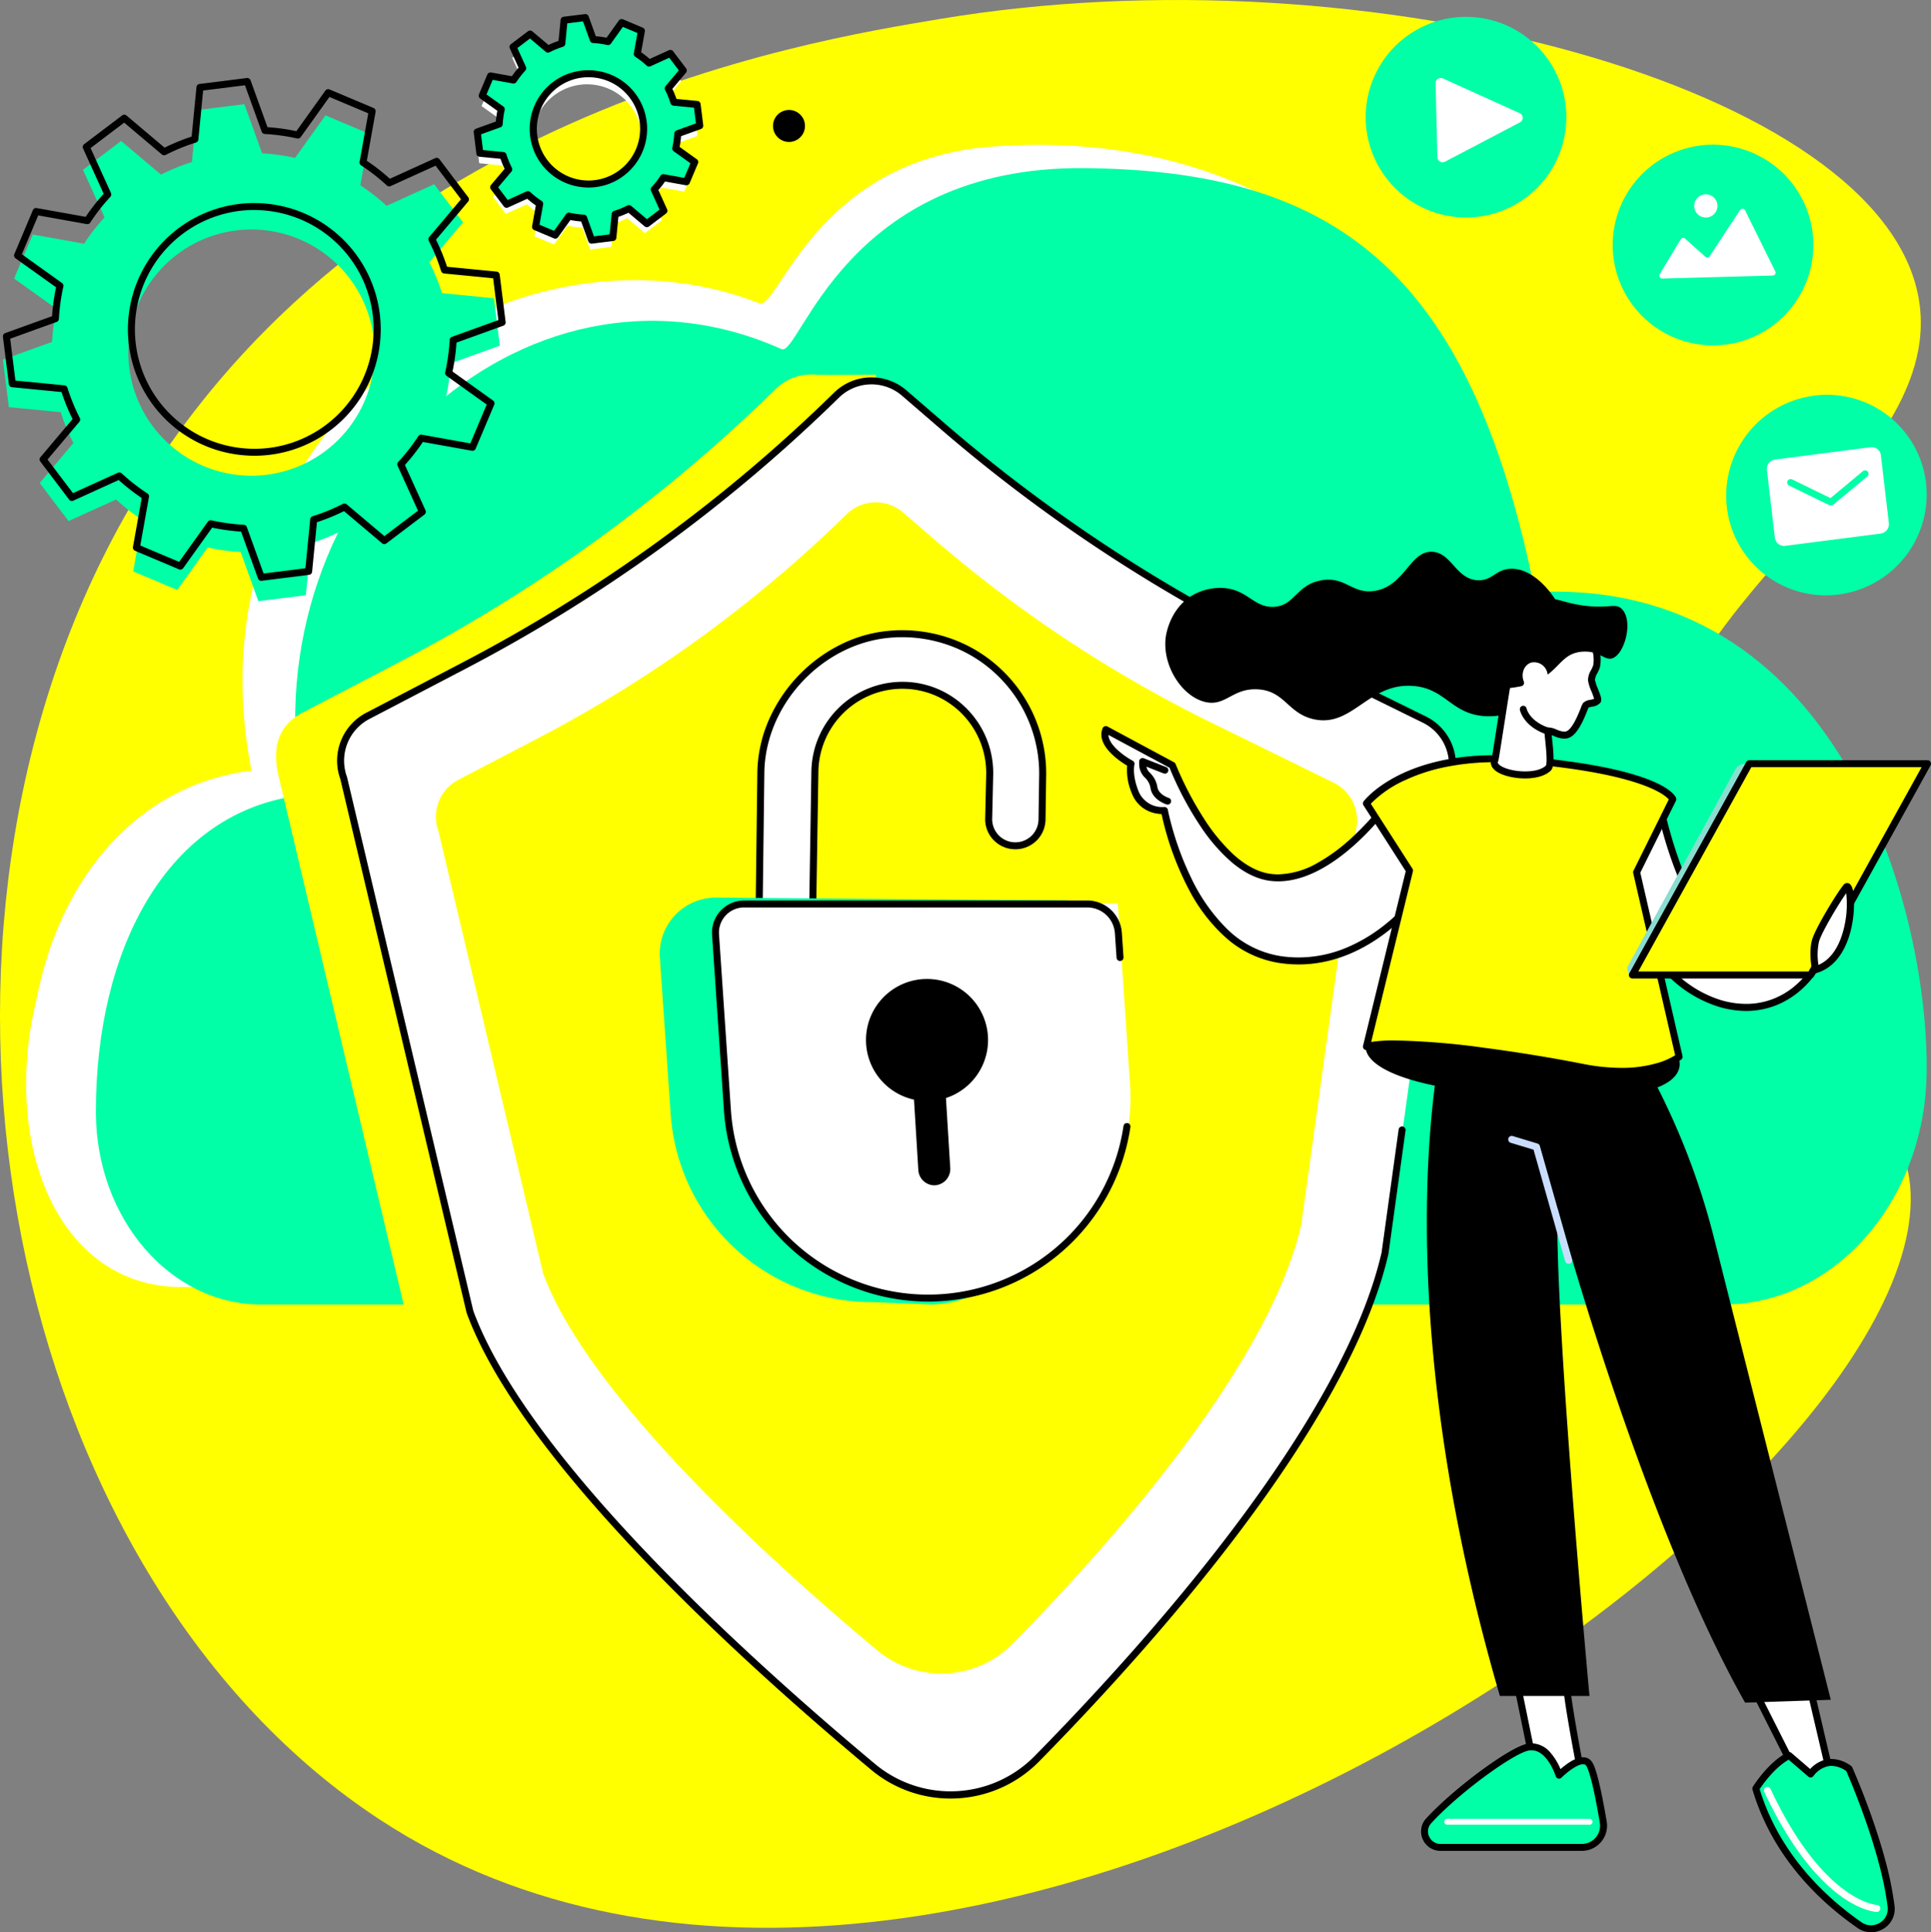
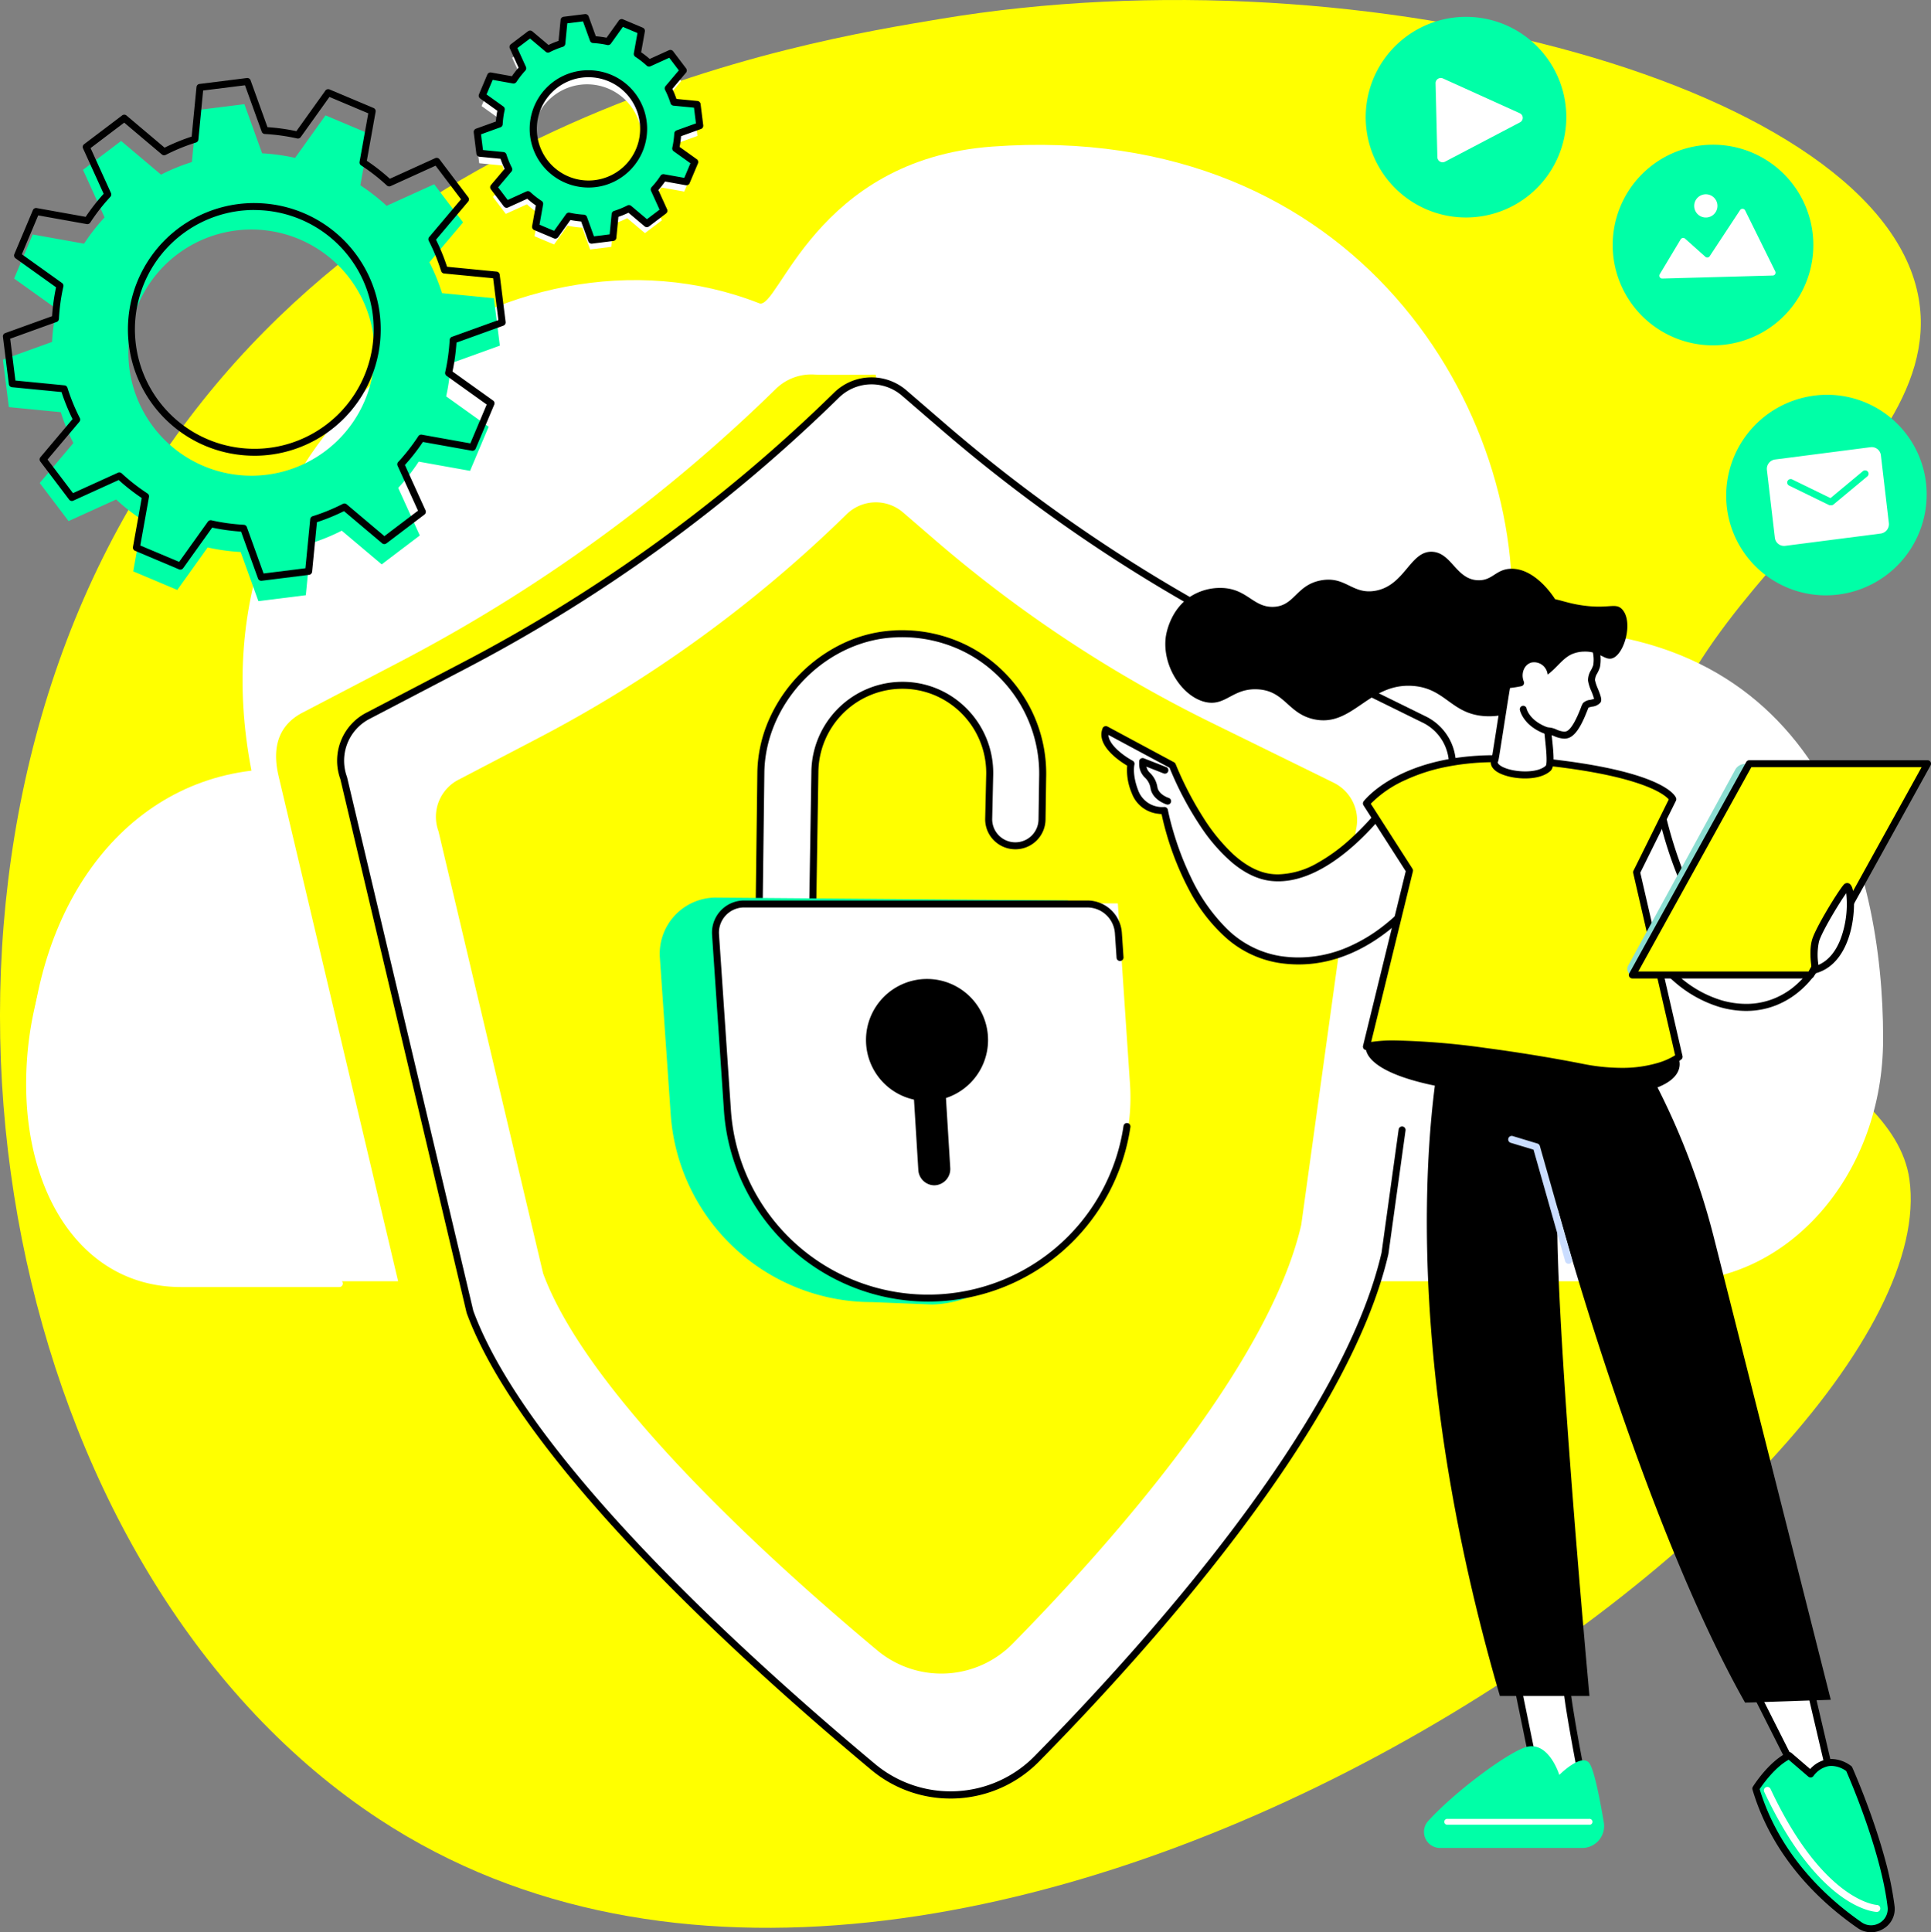
<svg xmlns="http://www.w3.org/2000/svg" id="_07_illustartion_600x600_animated" data-name="07_illustartion_600x600_animated" width="599.53" height="599.852" viewBox="0 0 599.53 599.852">
  <rect x="0" y="0" width="599.53" height="599.852" fill="#808080" stroke="none" />
  <defs>
    <clipPath id="clip-path">
      <path id="Pfad_76" data-name="Pfad 76" d="M0,0H596.37V598.474H0Z" transform="translate(0 0.148)" fill="none" />
    </clipPath>
    <clipPath id="clip-path-2">
      <path id="Pfad_114" data-name="Pfad 114" d="M0,0H93.8V67.749H0Z" transform="translate(0.467 0.665)" fill="none" />
    </clipPath>
  </defs>
  <path id="Pfad_74" data-name="Pfad 74" d="M0,0H596.37V598.474H0Z" fill="none" />
  <g id="Gruppe_3" data-name="Gruppe 3" transform="translate(0 -0.148)" clip-path="url(#clip-path)">
    <path id="Pfad_75" data-name="Pfad 75" d="M291.74,6.057c-39.918,6.7-191.761,29.878-259.928,167.459C-33.975,306.292,5.927,491.563,117.835,564.97c179.6,117.813,488.339-104.161,474.989-198.733-5-35.41-72.544-50.443-80.251-98.8-12.187-76.454,92.9-117.662,83.158-174.532C584.483,27.278,424.787-16.269,291.74,6.057" fill="#ff0" />
  </g>
  <path id="Pfad_77" data-name="Pfad 77" d="M584.662,322.122c0-52.727-19.867-131.239-115.552-126.469C474.5,128.879,422.135,37.113,308.051,45.5c-55.065,4.049-66.355,51-72.327,48.652-76.8-30.2-178.531,37.719-157.654,145.089C35.4,244.358,8.055,285.965,9.049,337.975c.646,33.786,18.312,59.772,46.958,59.772H520.262c34.62,0,63.489-32.263,64.372-73.09q.027-1.263.027-2.535" fill="#fff" />
  <path id="Pfad_78" data-name="Pfad 78" d="M105.381,399.552H56.27c-14.121,0-26.192-6.115-34.908-17.684-8.2-10.885-12.9-26.255-13.222-43.278-.476-24.883,7.495-48.412,22.444-66.252,14.412-17.2,34.195-28.092,55.7-30.672a1.087,1.087,0,0,1,.258,2.158C42.154,249.147,9.38,289.87,10.31,338.549c.672,35.187,19.142,58.83,45.96,58.83h49.111a1.087,1.087,0,0,1,0,2.173" fill="#fff" />
-   <path id="Pfad_79" data-name="Pfad 79" d="M598.2,331.3c0-51.359-28-152.127-121.613-147.482C456.254,82.559,413.289,52.941,336.816,52.19c-74.684-.734-88.427,58.753-94.177,56.181C162.291,72.42,77.352,152.466,93.674,246.855c-41.751,4.984-63.9,47.695-63.9,98.045v.68c.191,32.916,23.162,59.385,51.19,59.385h454.22c33.872,0,62.118-31.425,62.982-71.193q.026-1.231.027-2.469" fill="#00ffa7" />
-   <path id="Pfad_80" data-name="Pfad 80" d="M244.963,44.063a4.961,4.961,0,1,1,4.808-3.739,4.961,4.961,0,0,1-4.808,3.739" />
  <path id="Pfad_81" data-name="Pfad 81" d="M425.153,222.331l-46.328-22.746a492.479,492.479,0,0,1-104.678-69.209l-2.273-14.087s-15.708.171-19.069-.02a15.755,15.755,0,0,0-11.945,4.474,492.5,492.5,0,0,1-116.626,84.666L93.942,221.22c-7.038,3.674-9.628,10.149-7.51,19.457l39.589,167.291C143.253,454.768,212.65,517.4,251.715,550a37.664,37.664,0,0,0,24.433,8.772c3.832-.023,19.712.481,19.712.481a51.742,51.742,0,0,1,7.808-11.211c35.1-35.68,96.7-104.364,109.185-158.45l20.725-149.53a15.793,15.793,0,0,0-8.425-17.728" fill="#ff0" />
  <path id="Pfad_82" data-name="Pfad 82" d="M442.372,223.247l-45.935-22.558a488.291,488.291,0,0,1-103.788-68.628l-11.835-10.214a15.647,15.647,0,0,0-21.169.665,488.3,488.3,0,0,1-115.634,83.952l-30.034,15.683a15.662,15.662,0,0,0-7.446,19.29l39.252,165.886c17.081,46.409,86.633,109.1,125.366,141.424a37.5,37.5,0,0,0,50.771-2.526C356.726,510.84,417.8,442.733,430.177,389.1l20.548-148.275a15.66,15.66,0,0,0-8.353-17.58" fill="#fff" />
  <path id="Pfad_83" data-name="Pfad 83" d="M414.105,242.995l-38.019-18.666a404.168,404.168,0,0,1-85.9-56.79l-9.8-8.451a12.951,12.951,0,0,0-17.521.55,404.154,404.154,0,0,1-95.707,69.47L142.3,242.083a12.958,12.958,0,0,0-6.164,15.966l32.489,137.274c14.141,38.4,71.7,90.278,103.762,117.029a31.042,31.042,0,0,0,42.022-2.09c28.807-29.278,79.354-85.637,89.6-130.02l17.007-122.7A12.959,12.959,0,0,0,414.1,243" fill="#ff0" />
  <path id="Pfad_84" data-name="Pfad 84" d="M295.108,558.345a38.378,38.378,0,0,1-24.651-8.944C230.9,516.382,161.98,454.055,144.9,407.653a1.244,1.244,0,0,1-.038-.125l-39.2-165.674a16.768,16.768,0,0,1,7.98-20.548l30-15.665A486.37,486.37,0,0,0,258.9,121.953a16.61,16.61,0,0,1,22.61-.708l11.823,10.2a486.962,486.962,0,0,0,103.45,68.413L442.672,222.4a16.659,16.659,0,0,1,8.933,18.731l-8.8,63.524a1.082,1.082,0,1,1-2.143-.3l8.808-63.57q.007-.048.017-.1a14.5,14.5,0,0,0-7.767-16.348L395.832,201.8a489.174,489.174,0,0,1-103.91-68.717l-11.823-10.2a14.459,14.459,0,0,0-19.683.619,488.541,488.541,0,0,1-115.77,84.056l-30,15.665a14.6,14.6,0,0,0-6.924,17.943,1.039,1.039,0,0,1,.037.125l39.2,165.673c16.937,45.923,85.5,107.906,124.885,140.778a36.589,36.589,0,0,0,49.253-2.452c35-35.584,95.543-103.214,107.851-156.416l5.3-38.246a1.081,1.081,0,1,1,2.142.3l-5.306,38.294a.552.552,0,0,1-.017.1c-12.4,53.72-73.256,121.727-108.427,157.484A38.5,38.5,0,0,1,297.049,558.3q-.972.049-1.941.048" />
  <path id="Pfad_85" data-name="Pfad 85" d="M252.017,283.387l.7-44.138a26.98,26.98,0,1,1,53.946,1.252l-.314,13.694a8.231,8.231,0,1,0,16.459.309l.187-13c.585-25.253-19.511-45.981-45.425-44.921v.022c-21.4.875-40.993,19.818-41.528,42.883l-.553,44.575Z" fill="#fff" />
  <path id="Pfad_86" data-name="Pfad 86" d="M235.673,284.964a1.086,1.086,0,0,1-1.087-1.1l.557-44.391a42.493,42.493,0,0,1,3.706-16.287,47.424,47.424,0,0,1,22.791-23.4,41.963,41.963,0,0,1,16.111-4.078,1.066,1.066,0,0,1,.215-.031c.651-.027,1.31-.04,1.958-.04A45.527,45.527,0,0,1,297,198.9a44,44,0,0,1,14.41,9.426A44.468,44.468,0,0,1,324.8,241.519l-.189,12.94a9.35,9.35,0,0,1-8.986,9.182c-.123,0-.248.007-.371.007a9.345,9.345,0,0,1-6.575-2.672,9.217,9.217,0,0,1-2.8-6.865l.313-13.64a26.191,26.191,0,0,0-16.26-24.75,25.834,25.834,0,0,0-9.781-1.9c-.4,0-.806.009-1.207.027a26.122,26.122,0,0,0-24.849,25.429l-.7,43.949a1.085,1.085,0,0,1-1.043,1.065l-16.628.673Zm44.234-87.158c-.543,0-1.1.01-1.641.029a1.079,1.079,0,0,1-.211.03c-21.574.876-40.23,19.949-40.738,41.652l-.542,43.236,14.457-.585.687-42.933a28.3,28.3,0,0,1,26.923-27.543c.44-.02.886-.03,1.325-.03a27.943,27.943,0,0,1,19.656,8.012,28.277,28.277,0,0,1,8.542,20.849l-.313,13.639a7.179,7.179,0,0,0,7.154,7.325c.109,0,.22,0,.329-.007a7.177,7.177,0,0,0,6.9-7.051l.19-12.95a42.341,42.341,0,0,0-12.739-31.608,41.825,41.825,0,0,0-13.712-8.965,43.41,43.41,0,0,0-16.265-3.1Z" />
  <path id="Pfad_87" data-name="Pfad 87" d="M270.757,404.231l18.606.734c25.764-.643,48.539-31.414,46.1-67.582l-3.914-57.856-109.507-.878a17.443,17.443,0,0,0-17.191,18.31l3.38,48.863a62.652,62.652,0,0,0,62.527,58.408" fill="#00ffa7" />
  <path id="Pfad_88" data-name="Pfad 88" d="M288.694,403.161a62.414,62.414,0,0,0,62.139-66.725l-3.77-55.982H232a9.162,9.162,0,0,0-9.123,9.8l3.679,54.613A62.376,62.376,0,0,0,288.7,403.161" fill="#fff" />
  <path id="Pfad_89" data-name="Pfad 89" d="M288.131,404.062a63.635,63.635,0,0,1-63.35-59.131l-3.7-54.745a9.968,9.968,0,0,1,9.953-10.635H337.593a10.766,10.766,0,0,1,10.718,10l.515,7.628a1.08,1.08,0,0,1-1.005,1.151,1.065,1.065,0,0,1-1.153-1l-.516-7.629a8.6,8.6,0,0,0-8.559-7.988H231.03a7.805,7.805,0,0,0-7.794,8.328l3.705,54.743a61.347,61.347,0,0,0,121.884,4.774,1.082,1.082,0,0,1,2.142.311,63.492,63.492,0,0,1-62.835,54.193" />
  <path id="Pfad_90" data-name="Pfad 90" d="M290.071,367.972a5.071,5.071,0,0,0,4.956-5.472l-2.7-43.846a4.968,4.968,0,1,0-9.912.654l2.7,43.847a5.045,5.045,0,0,0,4.956,4.818" />
  <path id="Pfad_91" data-name="Pfad 91" d="M268.872,322.86a18.947,18.947,0,1,0,18.947-18.948,18.947,18.947,0,0,0-18.947,18.948m155.239,1.928s-3.674,12.642,51.158,15.715,45.658-12.55,45.658-12.55L463.36,311.13Z" />
  <path id="Pfad_92" data-name="Pfad 92" d="M486.664,521.172c-1.483-.069,5.065,32.806,5.065,32.806L477.7,555.641l-7.629-36.992Z" fill="#fff" />
  <path id="Pfad_93" data-name="Pfad 93" d="M477.754,556.547a1.084,1.084,0,0,1-1.055-.864l-7.5-36.636a1.087,1.087,0,0,1,.277-.964,1.068,1.068,0,0,1,.775-.336,1.1,1.1,0,0,1,.165.013l16.321,2.5a1.084,1.084,0,0,1,.7,1.717c-.219,2.441,2.5,18.118,5.177,31.629a1.1,1.1,0,0,1-.184.847,1.08,1.08,0,0,1-.744.438l-13.8,1.646a1.249,1.249,0,0,1-.129.01Zm-6.136-36.416,6.993,34.141,11.662-1.393q-1.424-7.3-2.725-14.619c-1.549-8.767-2.266-13.863-2.259-16.036l-13.671-2.093Z" />
  <path id="Pfad_94" data-name="Pfad 94" d="M497.949,565.749c-1.183-7.041-3.006-16.516-4.535-18.441-2.5-3.139-9.279,3.7-9.279,3.7s-3.094-10.116-9.8-8.778c-5.043,1.006-22,13.311-30.93,23.1a5,5,0,0,0,3.724,8.353h44.1a6.811,6.811,0,0,0,6.721-7.938" fill="#00ffa7" />
-   <path id="Pfad_95" data-name="Pfad 95" d="M491.1,574.589H447.282a6,6,0,0,1-5.552-3.607,5.893,5.893,0,0,1,1.053-6.454c8.527-9.3,25.8-22.079,31.32-23.176a7.438,7.438,0,0,1,1.447-.147,7.822,7.822,0,0,1,5.9,2.979,18.578,18.578,0,0,1,3.05,5.021c1.921-1.673,4.693-3.668,6.986-3.668.081,0,.161,0,.24.007a3.194,3.194,0,0,1,2.391,1.214c.491.616,1.986,2.492,4.727,18.726a7.765,7.765,0,0,1-1.75,6.336A7.849,7.849,0,0,1,491.1,574.589Zm-15.611-31.224a4.962,4.962,0,0,0-.958.1c-4.695.933-21.38,12.954-30.146,22.516a3.733,3.733,0,0,0-.677,4.134,3.872,3.872,0,0,0,3.575,2.323H491.1a5.694,5.694,0,0,0,4.344-2.005,5.627,5.627,0,0,0,1.264-4.591c-2.385-14.158-3.79-17.125-4.283-17.743a1.034,1.034,0,0,0-.816-.406h-.1c-1.846,0-5.081,2.551-6.686,4.159a1.082,1.082,0,0,1-.762.319,1.061,1.061,0,0,1-.264-.033,1.083,1.083,0,0,1-.775-.728c-.029-.084-2.543-8.045-7.533-8.045Z" />
  <path id="Pfad_96" data-name="Pfad 96" d="M493.347,566.464H449.51a.916.916,0,1,1,0-1.8h43.837a.916.916,0,1,1,0,1.8m51.615-42.883,15.624,31.159,8.737-.9-7.769-33.386Z" fill="#fff" />
  <path id="Pfad_97" data-name="Pfad 97" d="M560.209,556.544a1.083,1.083,0,0,1-.972-.6l-15.962-31.637a1.089,1.089,0,0,1,.771-1.562L561,519.57a1.127,1.127,0,0,1,.205-.019,1.082,1.082,0,0,1,1.054.842l7.936,33.9a1.088,1.088,0,0,1-.949,1.332l-8.926.915c-.03,0-.069,0-.11,0Zm.166-34.64-14.5,2.715,14.972,29.675,6.948-.713Z" />
  <path id="Pfad_98" data-name="Pfad 98" d="M561.755,550.583s4.47-6.894,11.785-1.632c0,0,10.712,24.282,12.882,43.063a6.171,6.171,0,0,1-9.653,5.8c-10.139-7.165-25.531-21.092-31.807-42.679,0,0,4.585-7.521,10.21-10.321Z" fill="#00ffa7" />
  <path id="Pfad_99" data-name="Pfad 99" d="M580.92,599.852a7.305,7.305,0,0,1-4.18-1.321c-11.424-7.919-26.361-21.808-32.636-42.983a1.072,1.072,0,0,1,.118-.87c.2-.316,4.868-7.766,10.786-10.654a1.092,1.092,0,0,1,1.192.152l5.818,5a9.442,9.442,0,0,1,5.142-2.982,8.157,8.157,0,0,1,1.5-.139,10.555,10.555,0,0,1,6.062,2.167,1.071,1.071,0,0,1,.363.44c.028.062,2.794,6.253,5.787,14.661,1.737,4.88,3.213,9.552,4.387,13.885a102.586,102.586,0,0,1,2.961,14.549,7.137,7.137,0,0,1-3.515,7.043,7.421,7.421,0,0,1-3.785,1.052ZM555.338,546.29c-4.336,2.429-7.989,7.6-9.005,9.122,6.184,20.325,20.627,33.7,31.653,41.35a5.135,5.135,0,0,0,2.936.928,5.233,5.233,0,0,0,2.666-.742,5.008,5.008,0,0,0,2.472-4.936c-2.036-17.291-11.74-39.7-12.84-42.2a8.262,8.262,0,0,0-4.579-1.6,5.893,5.893,0,0,0-1.078.1,7.681,7.681,0,0,0-4.5,3,1.091,1.091,0,0,1-1.621.223Z" />
  <path id="Pfad_100" data-name="Pfad 100" d="M582.688,593.539h-.042c-.724-.032-17.921-1.112-34.877-37.257a1.084,1.084,0,0,1,.513-1.443,1.069,1.069,0,0,1,1.428.518c16.4,34.971,32.859,36.011,33.019,36.017a1.081,1.081,0,0,1-.041,2.162" fill="#fff" />
  <path id="Pfad_101" data-name="Pfad 101" d="M541.816,528.573l26.6-.888-36.289-143.5a223.53,223.53,0,0,0-27.93-64.9l-55.61-.034S428.079,397.585,465.684,526.5h27.811s-10.83-117.613-9.934-151.408c0,0,26.143,96.609,58.256,153.485" />
  <path id="Pfad_102" data-name="Pfad 102" d="M487.017,392.334a1.1,1.1,0,0,1-1.06-.8l-9.827-34.622-7.078-2.14a1.093,1.093,0,1,1,.643-2.089L477.349,355a1.1,1.1,0,0,1,.74.749l9.99,35.2a1.091,1.091,0,0,1-.763,1.347,1.119,1.119,0,0,1-.3.041" fill="#caddff" />
  <path id="Pfad_103" data-name="Pfad 103" d="M343.157,226.318l20.535,11.145s12.588,33.006,30.607,34.993,35.845-23.069,35.845-23.069l11.961,25.731s-17.563,27.3-45.417,22.9-35.445-46.466-35.445-46.466a8.992,8.992,0,0,1-9.086-5.81c-2.118-5.5-1.233-8.745-1.233-8.745s-9.891-5.31-7.767-10.679" fill="#fff" />
  <path id="Pfad_104" data-name="Pfad 104" d="M403.186,299.4a40.086,40.086,0,0,1-6.192-.486,32.434,32.434,0,0,1-16.647-8.063A52.6,52.6,0,0,1,369.4,276.666a92.143,92.143,0,0,1-8.761-23.943q-.5-.027-1-.092a9.869,9.869,0,0,1-8.257-6.415,18.135,18.135,0,0,1-1.422-8.525c-2.326-1.375-9.753-6.275-7.627-11.593a1.087,1.087,0,0,1,1.527-.552l20.645,11.089a1.084,1.084,0,0,1,.5.565,105.231,105.231,0,0,0,8.517,16.482,57.565,57.565,0,0,0,9.431,11.57c3.978,3.606,7.991,5.653,11.926,6.082a17.954,17.954,0,0,0,1.946.105,25.69,25.69,0,0,0,12.15-3.5,54.961,54.961,0,0,0,10.554-7.723,83.859,83.859,0,0,0,10.382-11.4,1.076,1.076,0,0,1,.868-.454,1.015,1.015,0,0,1,.116.007,1.092,1.092,0,0,1,.886.619l12.025,25.6a1.074,1.074,0,0,1-.072,1.046c-.154.248-15.737,23.766-40.55,23.767Zm-41.657-48.875a1.135,1.135,0,0,1,.174.014,1.087,1.087,0,0,1,.9.875c0,.025.492,2.643,1.674,6.67a92.83,92.83,0,0,0,5.629,14.588,55.867,55.867,0,0,0,10.66,15.3,30.548,30.548,0,0,0,16.769,8.8,38.064,38.064,0,0,0,5.86.459,38.691,38.691,0,0,0,14.82-3.016,49.892,49.892,0,0,0,11.63-6.885,62.246,62.246,0,0,0,11.929-12.381l-11-23.411c-4.033,5.172-18.4,22.06-33.729,22.061a20.4,20.4,0,0,1-2.2-.119c-4.064-.444-8.161-2.382-12.179-5.761a54.286,54.286,0,0,1-9.644-11.079,102.132,102.132,0,0,1-9.7-18.3l-18.98-10.19c.055,1.426,1.083,3.086,2.973,4.8a24.274,24.274,0,0,0,4.558,3.212,1.075,1.075,0,0,1,.536,1.24c-.008.029-.748,3,1.2,8.025a7.913,7.913,0,0,0,7.551,5.118c.208,0,.344-.009.38-.012a1.228,1.228,0,0,1,.184-.013Z" />
  <path id="Pfad_105" data-name="Pfad 105" d="M362.53,249.777a1.1,1.1,0,0,1-.318-.047c-.183-.056-4.489-1.4-5.019-5.177a5.706,5.706,0,0,0-1.747-3.178,5.823,5.823,0,0,1-1.762-4.19V236.4a1.059,1.059,0,0,1,.474-.879,1.1,1.1,0,0,1,1.006-.109l6.91,2.714a1.059,1.059,0,0,1,.6,1.382,1.087,1.087,0,0,1-1.4.593l-5.342-2.1a3.73,3.73,0,0,0,1.036,1.862,7.8,7.8,0,0,1,2.363,4.4c.343,2.448,3.483,3.426,3.515,3.435a1.061,1.061,0,0,1,.715,1.329,1.078,1.078,0,0,1-1.031.751" />
  <path id="Pfad_106" data-name="Pfad 106" d="M500.752,276.617s12.723,28.469,33.468,34.283,35.2-11.757,35.1-29.9l-7.049-2.323s-7.237,18.59-23.378,13.753-23.633-42.653-23.633-42.653Z" fill="#fff" />
  <path id="Pfad_107" data-name="Pfad 107" d="M542.155,313.837a30.166,30.166,0,0,1-8.224-1.2,38.168,38.168,0,0,1-14.047-7.831A67.268,67.268,0,0,1,509.3,293.275a91.364,91.364,0,0,1-9.36-15.807,1.108,1.108,0,0,1,.036-.959l14.433-27.061a1.084,1.084,0,0,1,.958-.573,1.111,1.111,0,0,1,.155.011,1.09,1.09,0,0,1,.9.868,137.255,137.255,0,0,0,5.688,19.489,68.252,68.252,0,0,0,7.091,14.191c3.142,4.577,6.5,7.433,9.98,8.49a16.91,16.91,0,0,0,4.906.766,14.434,14.434,0,0,0,7.475-2.1,20.28,20.28,0,0,0,5.257-4.656,29.011,29.011,0,0,0,4.3-7.231,1.076,1.076,0,0,1,1.348-.641l7.015,2.344a1.087,1.087,0,0,1,.741,1.03c.054,10.736-4.729,21.1-12.483,27.053a26.171,26.171,0,0,1-6.5,3.67,25.129,25.129,0,0,1-9.088,1.673Zm-27.222-60.762L502.14,277.06a93.791,93.791,0,0,0,9.927,16.177,63.394,63.394,0,0,0,9.851,10.386,35.252,35.252,0,0,0,12.6,6.918,27.937,27.937,0,0,0,7.611,1.109,23.12,23.12,0,0,0,8.341-1.531,23.905,23.905,0,0,0,5.962-3.361,28.989,28.989,0,0,0,8.386-10.62,34.173,34.173,0,0,0,3.24-13.907l-5.338-1.783c-1.577,3.382-7.586,14.419-18.666,14.42a18.938,18.938,0,0,1-5.493-.856c-3.245-.986-6.375-3.309-9.3-6.906a54.177,54.177,0,0,1-6.972-11.731,125.157,125.157,0,0,1-7.356-22.3Z" />
  <path id="Pfad_108" data-name="Pfad 108" d="M424.06,249.278s12.688-16.662,48.535-13.55c42.8,3.713,46.065,12.228,46.065,12.228l-11.172,22.785,13.113,57.5s-8.96,7.467-29.947,3.275-57.054-9.346-66.589-6.45l13.3-54.863Z" fill="#ff0" />
  <path id="Pfad_109" data-name="Pfad 109" d="M503.43,333.686a64.457,64.457,0,0,1-12.434-1.3c-9.075-1.8-19.995-3.577-29.959-4.886-8.159-1.072-19.651-2.35-28.072-2.35a32.081,32.081,0,0,0-8.4.8,1.069,1.069,0,0,1-.315.048,1.086,1.086,0,0,1-1.056-1.343l13.258-54.2-13.123-20.456a1.085,1.085,0,0,1,.053-1.242c.448-.585,11.31-14.314,40.824-14.314,2.881,0,5.888.133,8.936.4,42.49,3.652,46.881,11.933,47.242,12.865a1.084,1.084,0,0,1-.039.87L509.279,270.92l13.1,56.9a1.076,1.076,0,0,1-.366,1.077,17.716,17.716,0,0,1-4.681,2.487,38.785,38.785,0,0,1-13.9,2.3ZM433.042,323a233.742,233.742,0,0,1,28.169,2.327c9.908,1.3,20.918,3.1,30.207,4.935a61.9,61.9,0,0,0,11.945,1.251,39.026,39.026,0,0,0,11.441-1.566A21.393,21.393,0,0,0,520.1,327.6l-13.023-56.568a1.086,1.086,0,0,1,.084-.722l10.963-22.139c-.655-.761-2.891-2.772-9.481-4.985-8.294-2.784-20.3-4.867-35.682-6.191q-4.283-.373-8.587-.379a76.989,76.989,0,0,0-16.353,1.657,55.649,55.649,0,0,0-11.589,3.836,35.19,35.19,0,0,0-10.831,7.4l12.936,20.165a1.082,1.082,0,0,1,.139.841L425.72,323.466a45.991,45.991,0,0,1,7.322-.469Z" />
  <path id="Pfad_110" data-name="Pfad 110" d="M558.808,300.934l-51.32,2.076a2.223,2.223,0,0,1-1.893-3.388l33.232-60.809a3.5,3.5,0,0,1,2.979-1.668l51.878,1.187Z" fill="#8addd1" />
  <path id="Pfad_111" data-name="Pfad 111" d="M562.1,303.01H507.068l36.1-65.865H598.2Z" fill="#ff0" />
  <path id="Pfad_112" data-name="Pfad 112" d="M505.73,236.006h93.8v67.749h-93.8Z" fill="none" />
  <g id="Gruppe_4" data-name="Gruppe 4" transform="translate(505.263 235.341)" clip-path="url(#clip-path-2)">
    <path id="Pfad_113" data-name="Pfad 113" d="M56.891,68.414H1.551A1.083,1.083,0,0,1,.6,66.808L36.9,1.224a1.087,1.087,0,0,1,.95-.559H93.185a1.081,1.081,0,0,1,.949,1.606L57.84,67.855A1.087,1.087,0,0,1,56.891,68.414ZM38.487,2.83,3.39,66.249H56.25L91.347,2.83Z" />
  </g>
  <path id="Pfad_115" data-name="Pfad 115" d="M563.462,301.2s-1.021-5.495,0-9.165,7.354-14.567,9.163-16.85,3.345,22.083-9.163,26.015" fill="#fff" />
  <path id="Pfad_116" data-name="Pfad 116" d="M563.692,302.108a1.139,1.139,0,0,1-.574-.156,1.082,1.082,0,0,1-.518-.722c-.046-.231-1.109-5.7.023-9.538,1.082-3.671,7.756-14.6,9.774-17.01a1.42,1.42,0,0,1,1.108-.544,1.389,1.389,0,0,1,.467.081c1.528.553,1.739,4.25,1.646,7.255-.255,8.364-3.438,18.164-11.6,20.587a1.153,1.153,0,0,1-.325.047Zm9.513-24.832c-2.436,3.462-7.554,11.99-8.443,15.011a19.679,19.679,0,0,0-.176,7.265c3.029-1.323,5.358-4.069,6.921-8.164A31.11,31.11,0,0,0,573.205,277.276ZM370.058,184.911c-6.961,4.232-8.053,12.322-8.133,12.992-1.091,9.178,5.444,18.667,12.58,20.087,6.1,1.215,8.211-4.363,15.876-4,8.545.4,9.387,7.5,17.532,9.291,12.012,2.639,16.91-11.323,30.707-10.348,10.618.75,12.009,9.322,23.579,9.429,1.312.012,11.675-.058,18.587-8.087,6.927-8.048,7.085-20.258,1.951-28.389-.529-.837-6.172-9.529-13.648-9.317-4.688.133-5.622,3.641-10.085,3.565-6.869-.12-8.247-8.49-14.26-8.842-6.95-.411-8.495,10.573-17.85,12.127-7.061,1.174-9.059-4.6-16.642-3.27-7.858,1.381-8.241,8.028-14.908,8.241-6.385.2-8.141-5.826-16.407-5.875a17.077,17.077,0,0,0-8.88,2.4" />
  <path id="Pfad_117" data-name="Pfad 117" d="M496.173,217.03c.484-.751-1.808-4.818-1.889-6.3s1.1-2.723,1.593-4.278a11.358,11.358,0,0,0-.057-4.325c-.673-18.553-21.252-14.15-21.252-14.15-4.726,1.4-7.509,6.618-8.418,10.087-1.762,6.713,1.486,14.83,1.486,14.83-.138.3-3.513,22.033-3.661,22.314-2.138,4.036,12.191,6.677,16.7,2.612,1.523-1.374-.426-11.467,0-11.479,1.684-.043,3.756,1.736,5.884,1.18,3.135-.818,5.495-8.529,5.945-9.1a3.8,3.8,0,0,1,1.7-.6c.839-.189,1.713-.394,1.968-.788" fill="#fff" />
  <path id="Pfad_118" data-name="Pfad 118" d="M473.5,241.657c-3.632,0-7.308-.951-9.148-2.367-1.391-1.071-1.837-2.455-1.212-3.79.18-.9,1.151-7.114,1.859-11.65,1.151-7.355,1.507-9.594,1.66-10.419a35.09,35.09,0,0,1-1.53-5.882,22.876,22.876,0,0,1,.135-9.46c.851-3.305,3.714-9.332,9.058-10.953a.671.671,0,0,1,.083-.017,26.336,26.336,0,0,1,5.232-.5c3.276,0,7.943.6,11.579,3.429,3.443,2.685,5.3,6.822,5.508,12.3a11.954,11.954,0,0,1,.01,4.814,11.532,11.532,0,0,1-.816,1.859l-.006.012a4.446,4.446,0,0,0-.7,2.069,13.977,13.977,0,0,0,.9,2.7c.916,2.3,1.333,3.449.8,4.3a4,4,0,0,1-2.615,1.273h-.008a10.67,10.67,0,0,0-1.085.283c-.087.2-.222.534-.352.861l-.023.059c-1.086,2.725-3.108,7.8-6.057,8.582a4.363,4.363,0,0,1-1.118.143,8.5,8.5,0,0,1-3.117-.776c-.257-.1-.523-.207-.767-.292.032.335.072.713.111,1.078l.024.223c.616,5.745.7,8.673-.5,9.772-1.649,1.511-4.449,2.348-7.91,2.349Zm6.12-52.85a25.566,25.566,0,0,0-4.716.422c-4.394,1.365-6.808,6.553-7.543,9.4a22.362,22.362,0,0,0,.092,9.5,32.45,32.45,0,0,0,1.338,4.8,1.1,1.1,0,0,1,.031.7c-.119.552-.9,5.513-1.683,10.546-1.857,11.887-1.878,11.927-2.014,12.192-.1.191-.288.548.546,1.188,1.47,1.13,4.7,1.92,7.855,1.92,2.893,0,5.169-.63,6.411-1.773.565-.836.016-5.979-.19-7.914v-.025c-.286-2.665-.33-3.074.089-3.555a1.141,1.141,0,0,1,.808-.382h.156a6.781,6.781,0,0,1,2.416.633l.107.042a6.771,6.771,0,0,0,2.317.628,2.192,2.192,0,0,0,.572-.072c1.9-.505,3.864-5.436,4.6-7.293a6.948,6.948,0,0,1,.693-1.513,3.73,3.73,0,0,1,2.242-.99,11.494,11.494,0,0,0,1.19-.32,22.244,22.244,0,0,0-.837-2.34,13.126,13.126,0,0,1-1.057-3.392,6.169,6.169,0,0,1,.948-3.191v-.008a9.654,9.654,0,0,0,.671-1.5,10.484,10.484,0,0,0-.085-3.835,1.067,1.067,0,0,1-.02-.169c-.173-4.84-1.743-8.451-4.666-10.734-3.13-2.462-7.313-2.972-10.27-2.973Z" />
  <path id="Pfad_119" data-name="Pfad 119" d="M503.584,189.1c-2.036-2.083-4.108,0-12.206-1.15-6.736-.955-8.68-2.873-13.778-2.023a14.325,14.325,0,0,0-6.52,2.532A16.287,16.287,0,0,0,465.2,198c-1.442,5.651.365,12.24,1.178,14.733a1.381,1.381,0,0,0,1.43.947,35.531,35.531,0,0,0,4.55-.665,1.053,1.053,0,0,0,.754-1.423,4.964,4.964,0,0,1-.176-.518c-.673-2.383.458-4.8,2.525-5.392a4.2,4.2,0,0,1,4.96,3.24,5.092,5.092,0,0,1,.113.5c2.973-2.272,4.5-4.845,7.251-6.229a9.957,9.957,0,0,1,3.979-.91c4.78-.171,6.369,2.688,8.63,2.134,3.948-.965,6.852-11.572,3.19-15.317m-22.841,39.021a1.028,1.028,0,0,1-.317-.05c-7.343-2.383-8.481-7.439-8.526-7.653a1.09,1.09,0,0,1,.81-1.295,1.056,1.056,0,0,1,1.255.827c.042.185,1.011,4.068,7.1,6.041a1.1,1.1,0,0,1,.687,1.367,1.061,1.061,0,0,1-1.008.763" />
  <path id="Pfad_120" data-name="Pfad 120" d="M80.219,186.619l-5.508-15.258a62.573,62.573,0,0,1-10.236-1.415L55.037,183.14l-13.681-5.77,2.855-15.944a61.685,61.685,0,0,1-8.156-6.364l-14.767,6.706-8.964-11.835,10.457-12.4a61.771,61.771,0,0,1-3.913-9.576L2.746,126.383.9,111.649l15.258-5.507a62.555,62.555,0,0,1,1.415-10.236L4.381,86.469l5.77-13.682L26.1,75.642a61.753,61.753,0,0,1,6.364-8.157l-6.7-14.765L37.6,43.755,50,54.213A61.715,61.715,0,0,1,59.573,50.3l1.565-16.122,14.734-1.844,5.507,15.258a62.67,62.67,0,0,1,10.235,1.415l9.438-13.194,13.683,5.77-2.856,15.944a61.746,61.746,0,0,1,8.156,6.364l14.767-6.7,8.964,11.838L133.307,81.417a61.684,61.684,0,0,1,3.915,9.577l16.122,1.575,1.844,14.733-15.259,5.507a62.564,62.564,0,0,1-1.414,10.236l13.193,9.438-5.769,13.682-15.945-2.856a61.617,61.617,0,0,1-6.364,8.157l6.706,14.766L118.5,175.2l-12.4-10.458a61.737,61.737,0,0,1-9.576,3.915l-1.574,16.121L80.22,186.619Zm-2.2-115.372A38.214,38.214,0,1,0,94.785,75.1a38.229,38.229,0,0,0-16.766-3.853Z" fill="#00ffa7" />
  <path id="Pfad_121" data-name="Pfad 121" d="M81.114,180.3a1.084,1.084,0,0,1-1.015-.715l-5.253-14.554a63.557,63.557,0,0,1-8.973-1.239l-9,12.586a1.085,1.085,0,0,1-.879.452,1.064,1.064,0,0,1-.42-.086l-13.65-5.756a1.077,1.077,0,0,1-.644-1.186L44,154.6a62.585,62.585,0,0,1-7.15-5.585l-14.083,6.4a1.088,1.088,0,0,1-.447.1,1.07,1.07,0,0,1-.862-.428l-8.943-11.81a1.086,1.086,0,0,1,.036-1.348L22.527,130.1a62.851,62.851,0,0,1-3.433-8.4L3.717,120.2a1.077,1.077,0,0,1-.967-.941l-1.839-14.7a1.072,1.072,0,0,1,.7-1.151l14.554-5.253a63.4,63.4,0,0,1,1.24-8.972l-12.586-9a1.076,1.076,0,0,1-.367-1.3l5.757-13.65a1.079,1.079,0,0,1,1-.66,1.1,1.1,0,0,1,.19.017l15.2,2.721a62.592,62.592,0,0,1,5.582-7.151l-6.4-14.085a1.075,1.075,0,0,1,.331-1.308l11.811-8.943a1.078,1.078,0,0,1,1.349.036L51.1,45.838A62.737,62.737,0,0,1,59.5,42.4L61,27.028a1.072,1.072,0,0,1,.941-.967l14.7-1.84a1.078,1.078,0,0,1,1.151.7l5.252,14.555a63.5,63.5,0,0,1,8.972,1.239l9-12.586a1.085,1.085,0,0,1,.884-.445,1.068,1.068,0,0,1,.42.085l13.65,5.756a1.074,1.074,0,0,1,.644,1.185l-2.724,15.2a62.869,62.869,0,0,1,7.151,5.582l14.084-6.4a1.082,1.082,0,0,1,1.308.332l8.943,11.81a1.075,1.075,0,0,1-.035,1.349l-9.976,11.827a62.9,62.9,0,0,1,3.434,8.4l15.376,1.5a1.088,1.088,0,0,1,.967.941l1.84,14.7a1.075,1.075,0,0,1-.7,1.151l-14.555,5.252a63.536,63.536,0,0,1-1.239,8.972l12.585,9a1.074,1.074,0,0,1,.367,1.3l-5.756,13.65a1.078,1.078,0,0,1-1.186.643L131.293,137.2a62.748,62.748,0,0,1-5.581,7.151l6.4,14.084a1.075,1.075,0,0,1-.331,1.309l-11.811,8.943a1.082,1.082,0,0,1-1.349-.036L106.8,158.675a62.831,62.831,0,0,1-8.4,3.434l-1.5,15.376a1.072,1.072,0,0,1-.94.967l-14.7,1.84a1.128,1.128,0,0,1-.145.012ZM65.408,161.5a1.109,1.109,0,0,1,.237.026,61.3,61.3,0,0,0,10.034,1.387,1.078,1.078,0,0,1,.958.712l5.2,14.41,12.987-1.626,1.487-15.224a1.077,1.077,0,0,1,.753-.927,60.368,60.368,0,0,0,9.385-3.837,1.08,1.08,0,0,1,1.187.138l11.707,9.877,10.433-7.9-6.333-13.946a1.079,1.079,0,0,1,.191-1.18,60.6,60.6,0,0,0,6.238-7.994,1.078,1.078,0,0,1,.91-.49,1.1,1.1,0,0,1,.185.016l15.058,2.7,5.085-12.058-12.461-8.915a1.081,1.081,0,0,1-.427-1.115,61.242,61.242,0,0,0,1.387-10.033,1.079,1.079,0,0,1,.711-.958l14.412-5.2-1.625-12.986L137.883,84.9a1.082,1.082,0,0,1-.927-.753,60.483,60.483,0,0,0-3.837-9.386,1.078,1.078,0,0,1,.137-1.187l9.877-11.706-7.9-10.433-13.947,6.333a1.081,1.081,0,0,1-1.179-.192,60.564,60.564,0,0,0-7.994-6.237,1.08,1.08,0,0,1-.474-1.1l2.7-15.057L102.277,30.1,93.363,42.557a1.088,1.088,0,0,1-.881.452,1.077,1.077,0,0,1-.234-.026A61.205,61.205,0,0,0,82.214,41.6a1.077,1.077,0,0,1-.957-.712l-5.2-14.411L63.07,28.1,61.584,43.322a1.08,1.08,0,0,1-.753.927,60.394,60.394,0,0,0-9.386,3.838,1.091,1.091,0,0,1-.491.117,1.074,1.074,0,0,1-.7-.255l-11.7-9.878-10.433,7.9L34.45,59.917a1.076,1.076,0,0,1-.19,1.179,60.551,60.551,0,0,0-6.238,7.995,1.082,1.082,0,0,1-.91.489,1.1,1.1,0,0,1-.185-.016l-15.058-2.7L6.784,78.928l12.461,8.915a1.079,1.079,0,0,1,.426,1.115,61.182,61.182,0,0,0-1.387,10.033,1.077,1.077,0,0,1-.711.958l-14.412,5.2,1.626,12.986,15.225,1.487a1.077,1.077,0,0,1,.926.753,60.4,60.4,0,0,0,3.837,9.385,1.077,1.077,0,0,1-.137,1.186L14.76,142.654l7.9,10.434L36.6,146.754a1.083,1.083,0,0,1,1.18.19,60.5,60.5,0,0,0,8,6.24,1.078,1.078,0,0,1,.473,1.1l-2.7,15.057,12.058,5.085,8.914-12.461a1.082,1.082,0,0,1,.887-.457Zm13.62-20.026a40.01,40.01,0,0,1-5.448-.375A39.218,39.218,0,0,1,78.868,63.03a39.947,39.947,0,0,1,5.446.376,39.218,39.218,0,0,1-5.286,78.072Zm-.16-76.288a36.646,36.646,0,0,0-11.71,1.922,37.068,37.068,0,0,0,6.718,71.859,37.786,37.786,0,0,0,5.144.355,36.669,36.669,0,0,0,11.717-1.913,37.067,37.067,0,0,0-6.719-71.858A37.768,37.768,0,0,0,78.87,65.2Z" />
  <path id="shadow" d="M183.221,77.446l-2.451-6.781a27.776,27.776,0,0,1-4.549-.628L172.027,75.9l-6.081-2.564,1.269-7.087a27.519,27.519,0,0,1-3.625-2.83L157.03,66.4l-3.984-5.261,4.648-5.509a27.489,27.489,0,0,1-1.739-4.256l-7.165-.7-.82-6.549,6.781-2.451a27.842,27.842,0,0,1,.628-4.548l-5.863-4.2,2.564-6.08,7.09,1.276A27.437,27.437,0,0,1,162,24.5l-2.984-6.563,5.261-3.984,5.51,4.648a27.373,27.373,0,0,1,4.256-1.74l.7-7.165,6.548-.819,2.448,6.781a27.771,27.771,0,0,1,4.549.628l4.2-5.863,6.08,2.564-1.269,7.09a27.456,27.456,0,0,1,3.625,2.828l6.563-2.98,3.983,5.261-4.647,5.509a27.5,27.5,0,0,1,1.739,4.257l7.166.7.819,6.548-6.781,2.445a27.75,27.75,0,0,1-.628,4.549L215,53.387l-2.564,6.08L205.345,58.2a27.383,27.383,0,0,1-2.828,3.625l2.98,6.563-5.261,3.984-5.509-4.648a27.227,27.227,0,0,1-4.256,1.74l-.7,7.166-6.548.819Zm-.978-51.271a16.971,16.971,0,1,0,7.454,1.708,16.993,16.993,0,0,0-7.454-1.708Z" fill="#fff" />
  <g id="cog">
    <path id="Pfad_123" data-name="Pfad 123" d="M183.221,74.739l-2.451-6.781a27.781,27.781,0,0,1-4.549-.629l-4.194,5.864-6.081-2.564,1.27-7.087a27.39,27.39,0,0,1-3.626-2.83l-6.56,2.982-3.983-5.261,4.649-5.509a27.4,27.4,0,0,1-1.741-4.256l-7.164-.7-.821-6.548,6.781-2.452a27.842,27.842,0,0,1,.629-4.549l-5.863-4.19,2.563-6.082,7.09,1.269A27.437,27.437,0,0,1,162,21.791l-2.983-6.563,5.261-3.984,5.51,4.648a27.373,27.373,0,0,1,4.256-1.74l.7-7.165,6.547-.819,2.448,6.781a27.776,27.776,0,0,1,4.549.628l4.194-5.863,6.082,2.564-1.27,7.09a27.534,27.534,0,0,1,3.625,2.828l6.563-2.98,3.984,5.261-4.648,5.509a27.5,27.5,0,0,1,1.739,4.257l7.166.7.819,6.548-6.781,2.445a27.847,27.847,0,0,1-.627,4.549L215,50.68l-2.565,6.081-7.087-1.27a27.383,27.383,0,0,1-2.828,3.625l2.98,6.563-5.261,3.984-5.509-4.648a27.318,27.318,0,0,1-4.257,1.74l-.7,7.165-6.548.819Zm-.977-51.271a16.971,16.971,0,1,0,7.454,1.708,16.993,16.993,0,0,0-7.454-1.708Z" fill="#00ffa7" />
    <path id="Pfad_124" data-name="Pfad 124" d="M183.679,75.641a1.09,1.09,0,0,1-1.021-.718l-2.226-6.167a29.275,29.275,0,0,1-3.334-.46l-3.813,5.333a1.085,1.085,0,0,1-1.307.368l-6.127-2.584a1.083,1.083,0,0,1-.647-1.193l1.155-6.443A28.861,28.861,0,0,1,163.7,61.7l-5.966,2.71a1.091,1.091,0,0,1-1.315-.334l-4.016-5.3a1.08,1.08,0,0,1,.037-1.356l4.227-5.01a28.981,28.981,0,0,1-1.276-3.12l-6.514-.635a1.081,1.081,0,0,1-.973-.947l-.826-6.6a1.082,1.082,0,0,1,.706-1.157l6.167-2.226a29.36,29.36,0,0,1,.461-3.333L149.08,30.58a1.079,1.079,0,0,1-.368-1.3l2.584-6.128a1.085,1.085,0,0,1,1-.664,1.114,1.114,0,0,1,.19.016l6.443,1.155A28.625,28.625,0,0,1,161,21l-2.71-5.966a1.082,1.082,0,0,1,.333-1.316l5.3-4.014a1.075,1.075,0,0,1,.656-.221,1.089,1.089,0,0,1,.7.256l5.014,4.223a28.811,28.811,0,0,1,3.12-1.277l.636-6.514A1.079,1.079,0,0,1,175,5.2l6.6-.826a1.084,1.084,0,0,1,1.157.709l2.226,6.166a29.378,29.378,0,0,1,3.333.461l3.813-5.335a1.086,1.086,0,0,1,1.306-.368l6.128,2.584a1.083,1.083,0,0,1,.648,1.192l-1.155,6.443a29.011,29.011,0,0,1,2.658,2.074l5.966-2.709a1.089,1.089,0,0,1,1.315.334l4.016,5.3a1.08,1.08,0,0,1-.037,1.356l-4.225,5.008a29.091,29.091,0,0,1,1.276,3.121l6.514.635a1.081,1.081,0,0,1,.973.946l.826,6.6a1.08,1.08,0,0,1-.709,1.157l-6.167,2.227A29.371,29.371,0,0,1,211,45.608l5.332,3.815a1.079,1.079,0,0,1,.368,1.3l-2.582,6.129a1.088,1.088,0,0,1-1.006.664,1.113,1.113,0,0,1-.187-.016l-6.443-1.156a28.756,28.756,0,0,1-2.075,2.659l2.71,5.966a1.08,1.08,0,0,1-.333,1.315l-5.3,4.015a1.086,1.086,0,0,1-1.356-.035l-5.011-4.226A28.8,28.8,0,0,1,192,67.319l-.636,6.514a1.079,1.079,0,0,1-.946.973l-6.6.826a1.011,1.011,0,0,1-.136.009ZM176.629,66a1.07,1.07,0,0,1,.237.026,26.917,26.917,0,0,0,4.406.607,1.084,1.084,0,0,1,.962.716l2.173,6.018,4.876-.611L189.9,66.4a1.082,1.082,0,0,1,.758-.931,26.613,26.613,0,0,0,4.119-1.685,1.085,1.085,0,0,1,1.193.139l4.888,4.124,3.918-2.966-2.644-5.818a1.083,1.083,0,0,1,.191-1.186,26.493,26.493,0,0,0,2.741-3.514,1.086,1.086,0,0,1,.912-.493,1.1,1.1,0,0,1,.191.017l6.287,1.126,1.91-4.528-5.2-3.722a1.086,1.086,0,0,1-.428-1.12,26.841,26.841,0,0,0,.608-4.406,1.085,1.085,0,0,1,.715-.963l6.018-2.173-.61-4.876-6.357-.62a1.085,1.085,0,0,1-.932-.757,26.525,26.525,0,0,0-1.685-4.121,1.085,1.085,0,0,1,.139-1.192l4.124-4.888-2.966-3.918-5.826,2.644a1.089,1.089,0,0,1-1.185-.192,26.765,26.765,0,0,0-3.515-2.738,1.084,1.084,0,0,1-.476-1.1l1.126-6.286-4.527-1.912-3.723,5.2a1.088,1.088,0,0,1-1.12.427,26.869,26.869,0,0,0-4.406-.608,1.087,1.087,0,0,1-.963-.715l-2.172-6.018-4.876.61L175.51,13.6a1.084,1.084,0,0,1-.758.931,26.746,26.746,0,0,0-4.12,1.684,1.085,1.085,0,0,1-1.193-.138l-4.888-4.125-3.918,2.966,2.644,5.823a1.083,1.083,0,0,1-.191,1.186,26.624,26.624,0,0,0-2.739,3.509,1.085,1.085,0,0,1-.912.492,1.117,1.117,0,0,1-.19-.016l-6.286-1.125-1.908,4.529,5.2,3.722a1.086,1.086,0,0,1,.431,1.122,26.764,26.764,0,0,0-.609,4.4,1.087,1.087,0,0,1-.716.963L149.34,41.7l.61,4.876,6.357.619a1.085,1.085,0,0,1,.932.758,26.5,26.5,0,0,0,1.684,4.12,1.083,1.083,0,0,1-.138,1.193l-4.125,4.889,2.966,3.918,5.824-2.645a1.089,1.089,0,0,1,1.185.192,26.693,26.693,0,0,0,3.51,2.74,1.085,1.085,0,0,1,.477,1.1L167.5,69.75l4.528,1.913,3.722-5.2a1.091,1.091,0,0,1,.884-.462Zm6.116-7.79a18.674,18.674,0,0,1-2.53-.174A18.2,18.2,0,0,1,182.686,21.8a18.422,18.422,0,0,1,7.994,1.833A18.205,18.205,0,0,1,193.7,54.517a18,18,0,0,1-10.953,3.695Zm-.057-34.24a16.032,16.032,0,0,0-2.175,31.913,16.329,16.329,0,0,0,2.228.154,16.035,16.035,0,0,0,6.987-30.452,16.225,16.225,0,0,0-7.04-1.615Z" />
  </g>
  <g id="Gruppe_8" data-name="Gruppe 8">
    <path id="Pfad_125" data-name="Pfad 125" d="M536.166,157.575a31.329,31.329,0,0,1,27.186-34.769A30.922,30.922,0,0,1,597.97,149.8a31.328,31.328,0,0,1-27.186,34.768,30.922,30.922,0,0,1-34.618-26.992" fill="#00ffa7" />
    <path id="Pfad_126" data-name="Pfad 126" d="M583.94,165.628l-29.693,3.824a2.864,2.864,0,0,1-3.19-2.545l-2.465-20.981a2.942,2.942,0,0,1,2.505-3.279l29.692-3.825a2.864,2.864,0,0,1,3.19,2.545l2.466,20.98a2.942,2.942,0,0,1-2.505,3.28" fill="#fff" />
  </g>
  <path id="Pfad_127" data-name="Pfad 127" d="M568.247,156.844a1.08,1.08,0,0,1-.473-.109l-12.287-5.987a1.062,1.062,0,0,1-.489-1.424,1.081,1.081,0,0,1,1.438-.491l12.285,5.991a1.063,1.063,0,0,1,.492,1.428,1.077,1.077,0,0,1-.966.6" fill="#00ffa7" />
  <g id="Gruppe_9" data-name="Gruppe 9">
    <path id="Pfad_128" data-name="Pfad 128" d="M507.826,95.879a31.146,31.146,0,1,1,43.811,4.243,31.146,31.146,0,0,1-43.811-4.243" fill="#00ffa7" />
    <path id="Pfad_129" data-name="Pfad 129" d="M515.315,85.13l6.5-10.832a.909.909,0,0,1,1.38-.205l6.272,5.607a.908.908,0,0,0,1.36-.174l9.434-14.312a.907.907,0,0,1,1.564.1l9.363,18.94a.888.888,0,0,1-.785,1.275l-34.287.939a.887.887,0,0,1-.8-1.338m17.771-20.2a3.608,3.608,0,1,1-2.45-4.476,3.608,3.608,0,0,1,2.45,4.476" fill="#fff" />
  </g>
  <g id="Gruppe_6" data-name="Gruppe 6">
    <path id="Pfad_130" data-name="Pfad 130" d="M431.474,56.581a31.143,31.143,0,1,1,43.877,3.506,31.143,31.143,0,0,1-43.877-3.506" fill="#00ffa7" />
    <path id="Pfad_131" data-name="Pfad 131" d="M446.277,48.832l-.563-23a1.618,1.618,0,0,1,2.3-1.475l23.826,10.79a1.566,1.566,0,0,1,.084,2.83l-23.26,12.206a1.621,1.621,0,0,1-2.387-1.356" fill="#fff" />
  </g>
  <path id="Pfad_241" data-name="Pfad 241" d="M568.595,156.844a1.083,1.083,0,0,1-.82-.371,1.039,1.039,0,0,1,.123-1.485l10.483-8.72a1.089,1.089,0,0,1,1.514.121,1.039,1.039,0,0,1-.123,1.485l-10.483,8.72a1.086,1.086,0,0,1-.695.25" fill="#00ffa7" />
</svg>